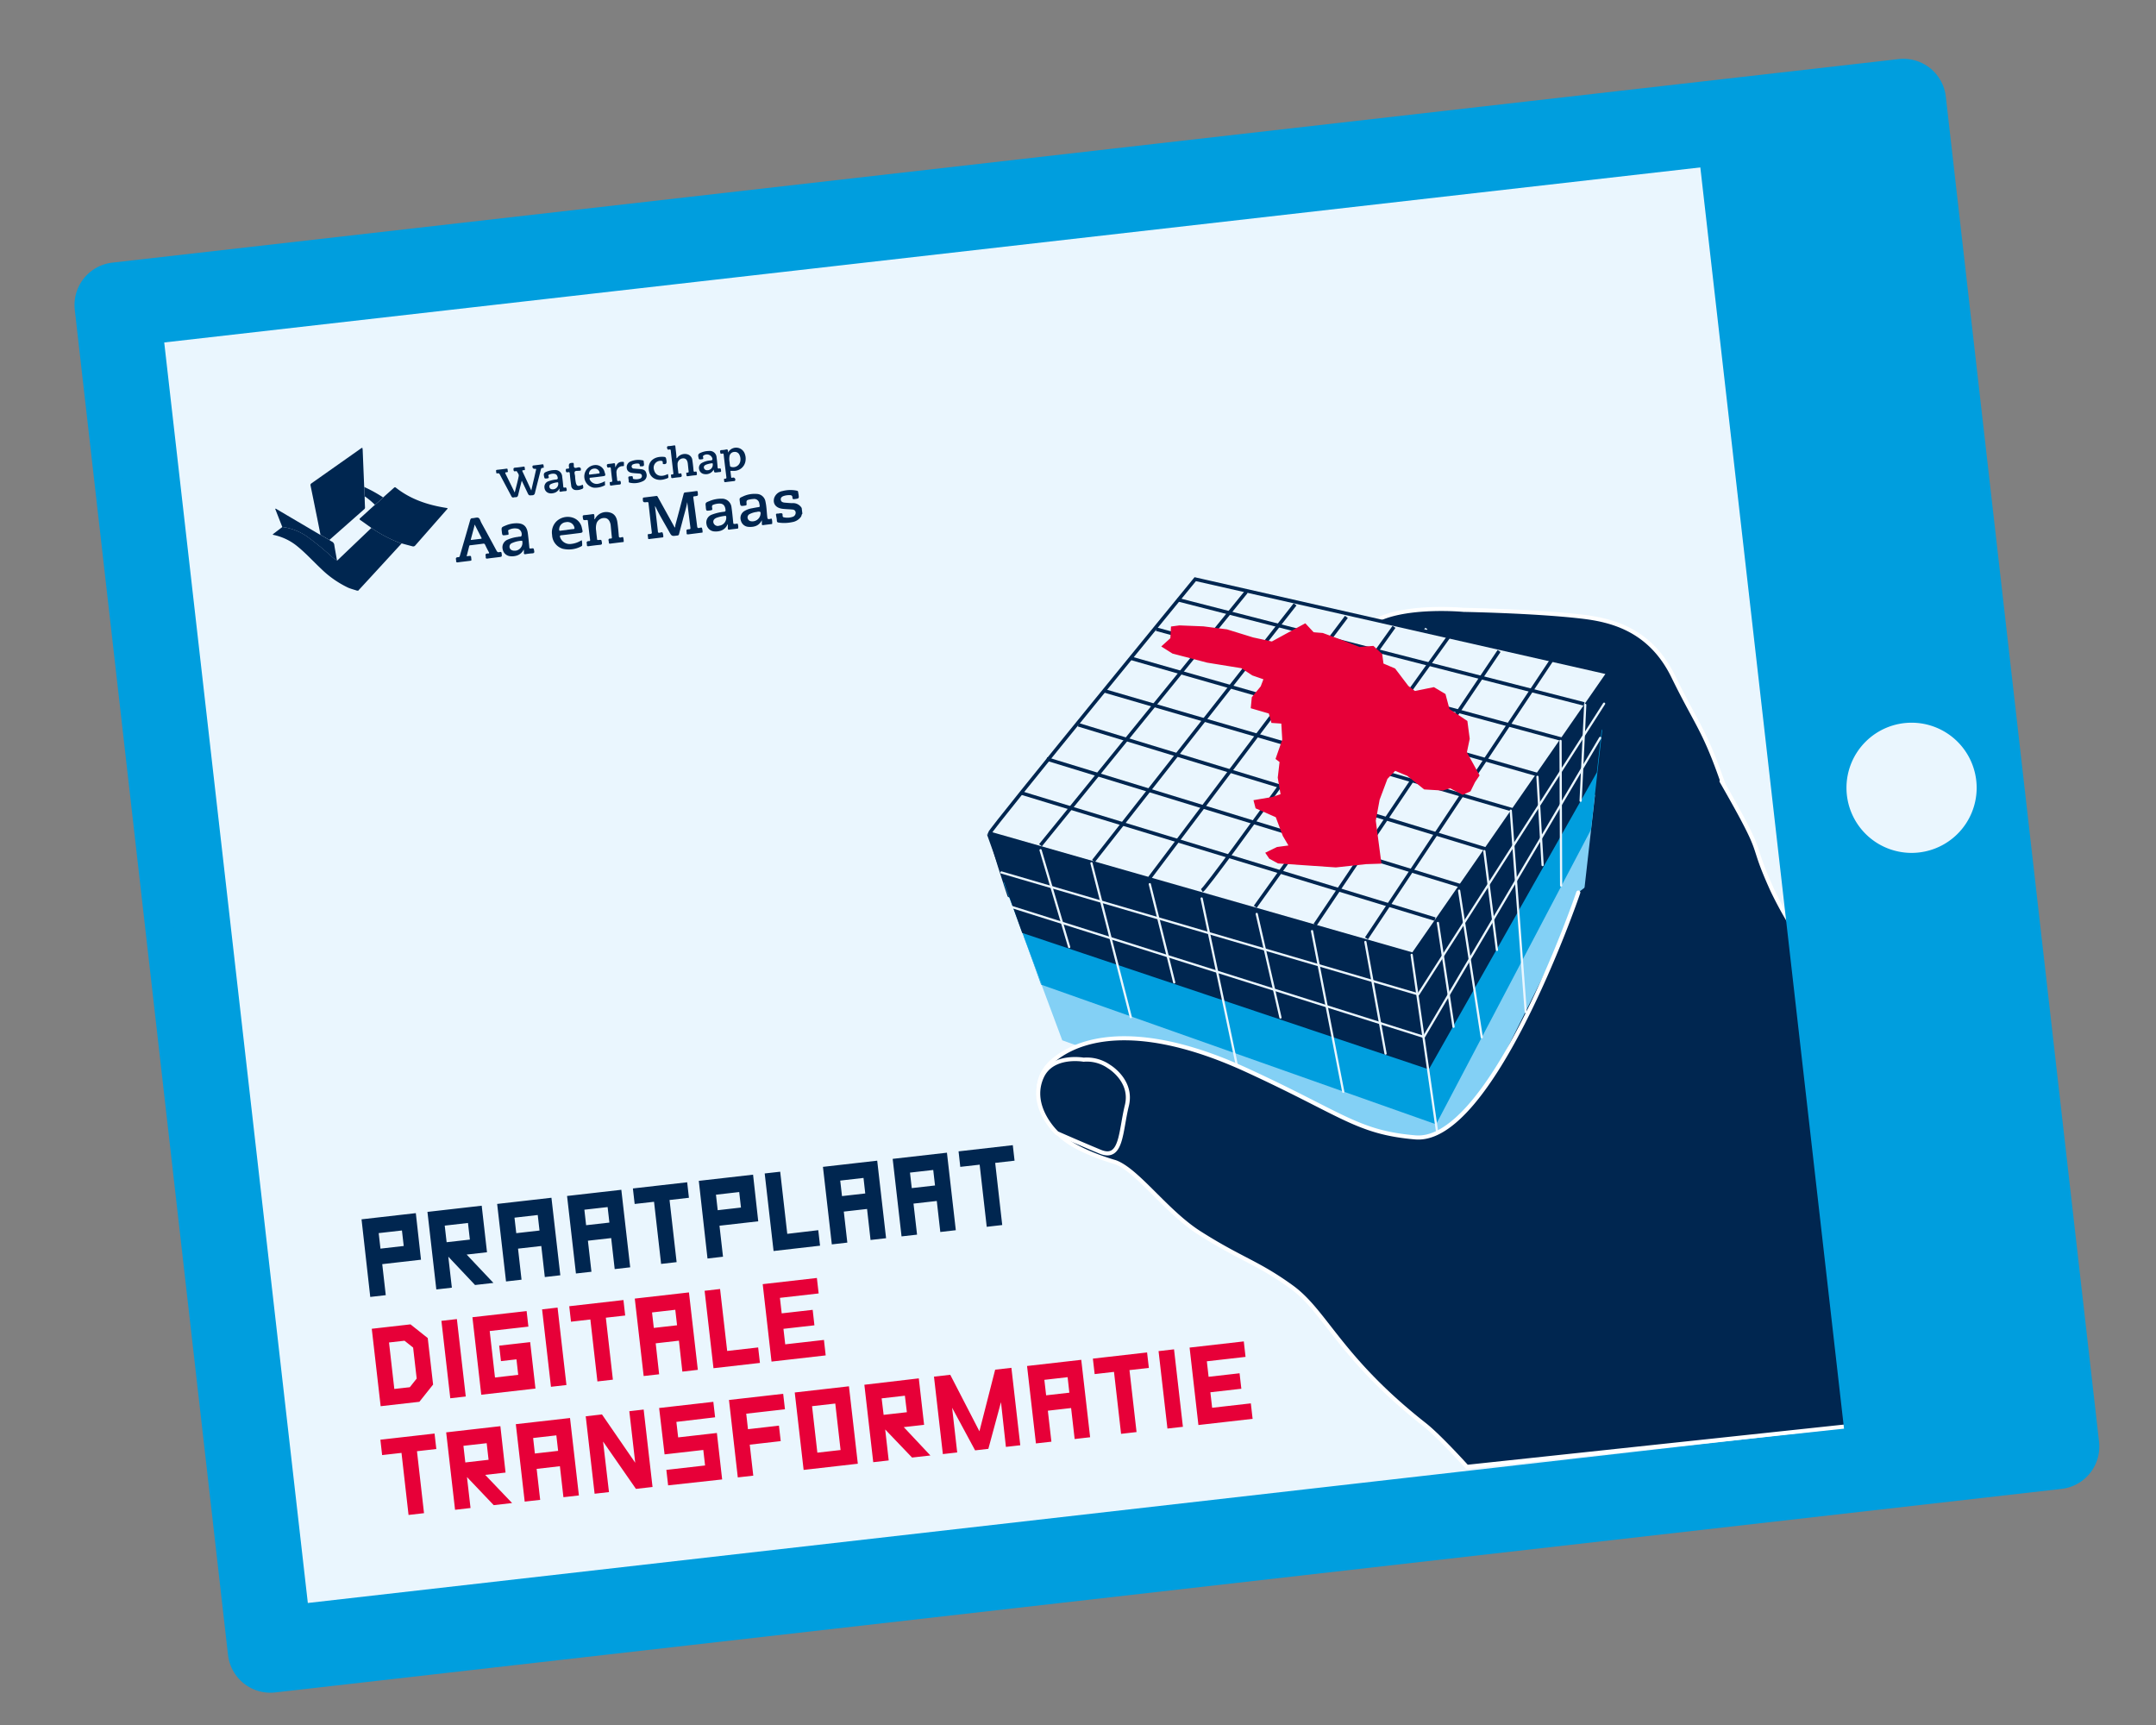
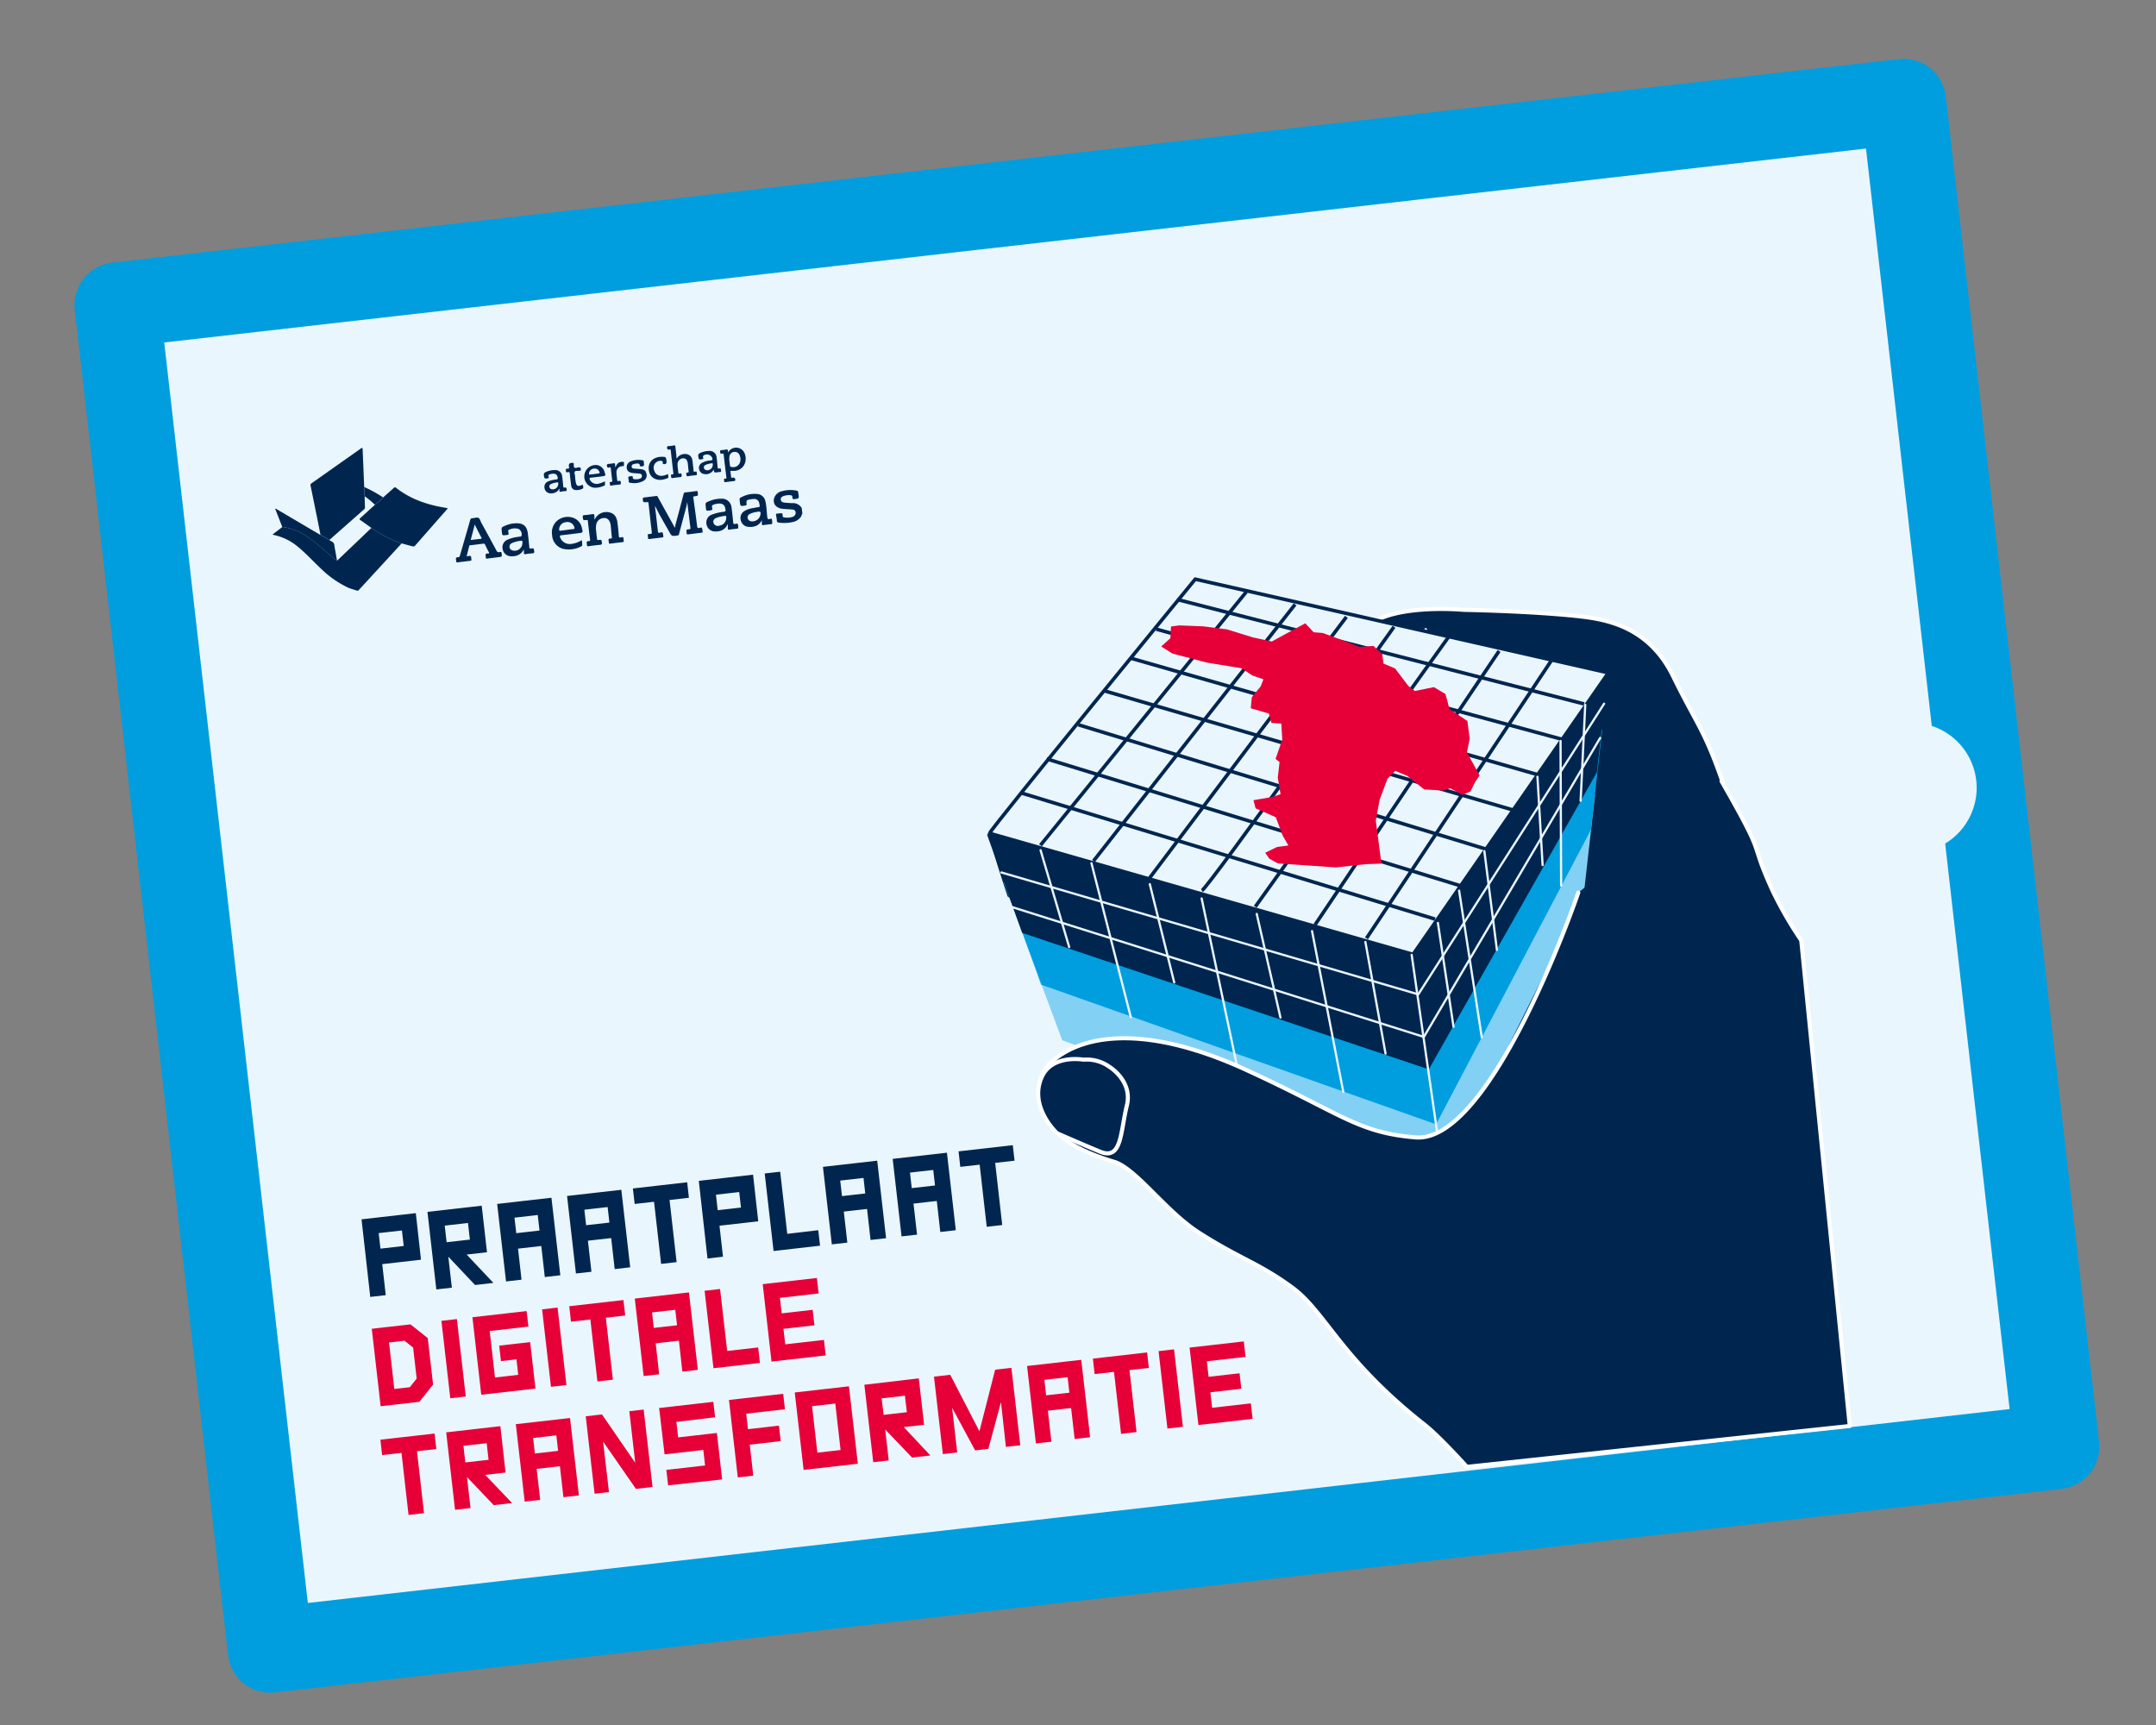
<svg xmlns="http://www.w3.org/2000/svg" width="728.74" height="582.99" viewBox="0 0 728.74 582.99">
  <rect x="0" y="0" width="728.74" height="582.99" fill="#808080" stroke="none" />
  <defs>
    <style>
      .cls-1, .cls-10, .cls-11, .cls-12, .cls-14, .cls-15, .cls-4, .cls-6, .cls-9 {
        fill: none;
      }

      .cls-2 {
        fill: #eaf6fe;
      }

      .cls-3 {
        clip-path: url(#clip-path);
      }

      .cls-15, .cls-4 {
        stroke: #009ede;
      }

      .cls-12, .cls-15, .cls-4, .cls-6 {
        stroke-linecap: round;
        stroke-linejoin: round;
      }

      .cls-4 {
        stroke-width: 28.79px;
      }

      .cls-5 {
        fill: #002650;
      }

      .cls-6 {
        stroke: #fff;
        stroke-width: 1.38px;
      }

      .cls-7 {
        fill: #009ede;
      }

      .cls-8 {
        fill: #83d0f5;
      }

      .cls-12, .cls-9 {
        stroke: #eaf6fe;
      }

      .cls-9 {
        stroke-width: 0.87px;
      }

      .cls-10, .cls-11 {
        stroke: #002650;
        stroke-width: 1.2px;
      }

      .cls-10, .cls-14 {
        stroke-miterlimit: 10;
      }

      .cls-12 {
        stroke-width: 0.75px;
      }

      .cls-13 {
        fill: #e70038;
      }

      .cls-14 {
        stroke: #e70038;
        stroke-width: 1.29px;
      }

      .cls-15 {
        stroke-width: 9.6px;
      }
    </style>
    <clipPath id="clip-path">
      <rect class="cls-1" x="24.95" y="19.88" width="684.84" height="552.17" />
    </clipPath>
  </defs>
  <title>11 Ipad v2</title>
  <g id="Laag_1" data-name="Laag 1">
    <rect class="cls-2" x="63.53" y="67.19" width="607.72" height="457.56" transform="translate(-31.15 43.5) rotate(-6.5)" />
    <g class="cls-3">
      <rect class="cls-4" x="63.53" y="67.19" width="607.72" height="457.56" transform="translate(-31.15 43.5) rotate(-6.5)" />
      <path class="cls-5" d="M586.61,275.46c-3.58-8.73-1.48-3.2-5.32-13.85-5.55-15.43-8.23-17.65-15.73-33-7.87-16.08-21.19-19.09-31-20.23-16-1.86-39.84-2.27-39.84-2.27s-18-1.7-28.53,3.05c-8.57,3.85-10.65,3.7-5,16.29s51.43,4.93,51.43,4.93a66.15,66.15,0,0,1,5.08,15.22c2,9.43,10-2.83,9.11,5s-34,116.6-28.63,138.22l43.1-40.53,47.36-70.38" />
      <path class="cls-6" d="M586.61,275.46c-3.58-8.73-1.48-3.2-5.32-13.85-5.55-15.43-8.23-17.65-15.73-33-7.87-16.08-21.19-19.09-31-20.23-16-1.86-39.84-2.27-39.84-2.27s-18-1.7-28.53,3.05c-8.57,3.85-10.65,3.7-5,16.29s51.43,4.93,51.43,4.93a66.15,66.15,0,0,1,5.08,15.22c2,9.43,10-2.83,9.11,5s-34,116.6-28.63,138.22l43.1-40.53,47.36-70.38" />
      <path class="cls-7" d="M351.9,332.79s130.19,49.87,132.38,50.43,14.93-28,17.77-31.9,16.22-29.49,19.13-35.61,14.19-23.27,14.79-29,6.29-36.81,3.61-35.17-52,97.13-54.71,101.35l-144.23-51.7Z" />
      <path class="cls-5" d="M334.42,281.62c-.49,1.7,6.17,21.38,6.17,21.38s5.51,3.63,11.22,4.23,15,5.59,20.31,7.12,22.33,9.42,29.06,10.13,27.2,9.29,31,10.33,20.07,6.29,25.71,8.17,21.41,8,26.68,9.88c5.07-8.17,56.74-102.58,56.74-102.58l2.41-22.9-66.27,95.25s-142.53-42.71-143-41" />
      <path class="cls-8" d="M485.37,381.6,352.46,332.85l6.37,16.7,126.6,46.84c1.09.12,49.7-102.54,49.7-102.54l1.41-13.36s-51.44,101-51.17,101.11" />
    </g>
    <line class="cls-9" x1="469.5" y1="229.96" x2="482.13" y2="212.41" />
    <g class="cls-3">
      <path class="cls-2" d="M477.63,322.56l66-95.17L404,195.74s-69,84.18-69.51,85.89Z" />
      <path class="cls-10" d="M477.63,322.56l66-95.17L404,195.74s-69,84.18-69.51,85.89Z" />
      <path class="cls-11" d="M406.25,301c2.62-1.61,64.93-89.15,64.93-89.15" />
    </g>
    <line class="cls-10" x1="373.01" y1="233.4" x2="511.41" y2="273.75" />
    <line class="cls-10" x1="351.69" y1="285.66" x2="421.25" y2="200.04" />
    <line class="cls-10" x1="369.6" y1="291" x2="437.74" y2="204.27" />
    <line class="cls-10" x1="388.59" y1="296.7" x2="455.09" y2="208.49" />
    <line class="cls-10" x1="424.29" y1="306.45" x2="489.82" y2="214.99" />
    <line class="cls-10" x1="444.49" y1="312.56" x2="506.7" y2="220.01" />
    <line class="cls-10" x1="461.88" y1="317.12" x2="524.44" y2="223.14" />
    <line class="cls-10" x1="345.35" y1="268.04" x2="485.05" y2="310.63" />
    <line class="cls-10" x1="353.79" y1="256.49" x2="494.32" y2="299.57" />
    <line class="cls-10" x1="364.49" y1="244.95" x2="504.19" y2="287.55" />
    <line class="cls-10" x1="381.85" y1="222.35" x2="519.81" y2="261.83" />
    <line class="cls-10" x1="390.84" y1="212.65" x2="528.2" y2="249.92" />
    <line class="cls-10" x1="398" y1="202.64" x2="535.44" y2="237.91" />
    <line class="cls-12" x1="351.56" y1="287.54" x2="356.59" y2="308.96" />
    <polygon class="cls-13" points="396.42 212.31 396.22 215.99 393.57 218.39 396.56 220.28 408.15 223.32 419.82 225.21 423.57 227.69 427.88 229.18 426.69 232.3 423.74 235.89 423.45 238.89 429.39 240.62 430.25 243.71 433.7 243.94 434.06 250.06 431.9 256.27 433.18 257.25 432.54 262.81 433.56 268.84 430.28 269.96 424.48 270.95 424.94 272.72 431.73 275.71 434.18 282.23 436.54 286.26 431.83 286.88 428.61 288.45 429.46 289.7 432.16 291.18 451.52 292.51 461.66 291.41 466.2 291.26 464.37 277.35 465.7 270.1 468.4 262.89 471.42 259.75 476.01 261.66 481.63 266.17 487.61 266.53 490.25 265.73 494.42 267.92 496.57 266.95 498.01 264.02 499.35 262.02 495.14 254.35 496.12 249.65 495.38 244.04 489.37 240.04 488.02 234.97 484.55 232.91 478.1 234.22 475.56 232.27 471.14 226.45 467.03 224.71 466.58 221.34 463.99 218.95 459.46 219.31 452.48 216.58 446.96 214.56 443.73 214.31 441.07 211.46 436.6 213.87 429.99 217.48 423.41 216.06 414.6 213.34 406.7 212.33 398.67 212.01 396.42 212.31" />
    <polygon class="cls-14" points="396.42 212.31 396.22 215.99 393.57 218.39 396.56 220.28 408.15 223.32 419.82 225.21 423.57 227.69 427.88 229.18 426.69 232.3 423.74 235.89 423.45 238.89 429.39 240.62 430.25 243.71 433.7 243.94 434.06 250.06 431.9 256.27 433.18 257.25 432.54 262.81 433.56 268.84 430.28 269.96 424.48 270.95 424.94 272.72 431.73 275.71 434.18 282.23 436.54 286.26 431.83 286.88 428.61 288.45 429.46 289.7 432.16 291.18 451.52 292.51 461.66 291.41 466.2 291.26 464.37 277.35 465.7 270.1 468.4 262.89 471.42 259.75 476.01 261.66 481.63 266.17 487.61 266.53 490.25 265.73 494.42 267.92 496.57 266.95 498.01 264.02 499.35 262.02 495.14 254.35 496.12 249.65 495.38 244.04 489.37 240.04 488.02 234.97 484.55 232.91 478.1 234.22 475.56 232.27 471.14 226.45 467.03 224.71 466.58 221.34 463.99 218.95 459.46 219.31 452.48 216.58 446.96 214.56 443.73 214.31 441.07 211.46 436.6 213.87 429.99 217.48 423.41 216.06 414.6 213.34 406.7 212.33 398.67 212.01 396.42 212.31" />
    <polygon class="cls-8" points="346.11 316.87 359.05 351.59 487.75 397.89 535.3 302.49 539.14 268.51 482.15 358.78 346.11 316.87" />
    <polygon class="cls-7" points="339.2 298.13 352.14 332.86 485.4 379.98 537.75 280.42 541.59 246.44 479.35 337.52 339.2 298.13" />
    <polygon class="cls-5" points="333.61 282.02 345.5 315.29 482.95 361.41 539.75 261.03 543.59 227.06 477.35 322.3 333.61 282.02" />
    <line class="cls-12" x1="351.72" y1="287.34" x2="361.39" y2="320.07" />
    <line class="cls-12" x1="368.92" y1="291.74" x2="382.21" y2="343.74" />
    <line class="cls-12" x1="388.64" y1="298.82" x2="396.89" y2="332.02" />
    <line class="cls-12" x1="406.16" y1="303.65" x2="421.28" y2="375.3" />
    <line class="cls-12" x1="424.78" y1="308.88" x2="432.8" y2="343.89" />
    <line class="cls-12" x1="443.48" y1="314.68" x2="454.03" y2="368.99" />
    <line class="cls-12" x1="461.51" y1="318.35" x2="468.32" y2="356.07" />
    <line class="cls-12" x1="477.15" y1="322.71" x2="487.92" y2="397.66" />
    <line class="cls-12" x1="486.02" y1="311.92" x2="491.3" y2="347.01" />
    <line class="cls-12" x1="493.19" y1="301.01" x2="500.85" y2="350.59" />
    <line class="cls-12" x1="501.72" y1="287.65" x2="505.97" y2="321.05" />
-     <line class="cls-12" x1="510.65" y1="273.97" x2="515.71" y2="342.07" />
    <line class="cls-12" x1="519.67" y1="262.53" x2="521.41" y2="292.37" />
    <line class="cls-12" x1="527.47" y1="250.41" x2="527.67" y2="299.29" />
    <line class="cls-12" x1="535.82" y1="238.21" x2="534.26" y2="270.64" />
    <polyline class="cls-12" points="338.47 294.86 479.39 336.06 542.2 237.82" />
    <polyline class="cls-12" points="339.92 305.88 481.28 350.44 540.87 249.38" />
    <g class="cls-3">
      <path class="cls-5" d="M581.89,264c16,27.92,8.77,18.32,17.12,36.74a127.78,127.78,0,0,0,9.82,17.07l16.4,164.13-129.4,13.81s-9.26-10.28-14.29-14.24C452.9,459,448.13,443.35,436.61,435s-17-9.29-31.12-18.25c-11.31-7.17-21-21.27-28.57-24,0,0-11.54-3.19-17.52-8.11s-13.61-17.89-3.2-26.43c11.22-9.2,32.8-11.43,65.2,3.46s37.31,21.06,57,22.73c25.49,2.17,53.92-79.24,55.07-82.75" />
      <path class="cls-6" d="M581.89,264c16,27.92,8.77,18.32,17.12,36.74a127.78,127.78,0,0,0,9.82,17.07l16.4,164.13-129.4,13.81s-9.26-10.28-14.29-14.24C452.9,459,448.13,443.35,436.61,435s-17-9.29-31.12-18.25c-11.31-7.17-21-21.27-28.57-24,0,0-11.54-3.19-17.52-8.11s-13.61-17.89-3.2-26.43c11.22-9.2,32.8-11.43,65.2,3.46s37.31,21.06,57,22.73c25.49,2.17,53.92-79.24,55.07-82.75" />
      <path class="cls-5" d="M352.2,363.84c3.53-7.61,14.08-5.7,14.08-5.7a13.07,13.07,0,0,1,8.62,2.35s8,4.75,6,13.08c-2.22,9-1.69,18.66-9,15.68C366.4,387,357.3,383,357.3,383s-9.81-9-5.1-19.15" />
      <path class="cls-6" d="M352.2,363.84c3.53-7.61,14.08-5.7,14.08-5.7a13.07,13.07,0,0,1,8.62,2.35s8,4.75,6,13.08c-2.22,9-1.69,18.66-9,15.68C366.4,387,357.3,383,357.3,383S347.49,374,352.2,363.84Z" />
    </g>
    <path class="cls-13" d="M405.07,481.61l18.32-2.09-.6-5.23-13.08,1.49-.6-5.24,10.47-1.19-.6-5.23-10.47,1.19-.59-5.24L421,458.58l-.59-5.23-18.32,2.09ZM394.6,482.8l5.23-.59-3-26.18-5.23.6ZM370,464.4l6.54-.75,2.39,20.94,5.23-.6-2.39-20.94,6.55-.74-.6-5.23-18.32,2.09Zm-17,1.94,7.86-.9.59,5.24-7.85.89Zm10.24,20,5.23-.6-3-26.17-18.32,2.09,3,26.17,5.23-.59-1.2-10.47,7.86-.9Zm-33.65,3.83,4.48-.51,4.27-15.78L340,489l4.86-.55-3-26.17-5.49.62-5.32,20.83-9.86-19.1-5.5.63,3,26.17,4.85-.55-1.72-15.11Zm-23.06-12.89-7.86.89L298,472.6l7.86-.9Zm1.75,15.32,6.2-.7-9-9.58,6.87-.78-1.79-15.7L292.16,468l3,26.17,5.23-.59-1.19-10.47Zm-33.8-17.36,7.85-.89,1.79,15.71-7.85.89Zm-2.85,21.54,18.32-2.09-3-26.17-18.32,2.09Zm-22.25,2.53,5.23-.59-1.19-10.47,10.47-1.2-.6-5.23-10.47,1.2-.59-5.24,13.09-1.49-.6-5.23-18.32,2.08Zm-24.75-7.78,13.09-1.49.6,5.24-13.09,1.49.6,5.23L244.09,500l-1.78-15.7-13.09,1.49-.6-5.24L241.71,479l-.6-5.23-18.32,2.09Zm-21.16-13.5-5.49.63,3,26.17,4.86-.55-2-17.09,11.11,16,5.61-.64-3-26.17-4.85.56,2,17.42ZM180.2,486l7.85-.9.6,5.24-7.86.9Zm10.24,20,5.23-.59-3-26.17-18.32,2.08,3,26.17,5.23-.59-1.19-10.47,7.86-.9Zm-25.3-12.64-7.86.9-.64-5.62,7.86-.89Zm1.74,15.33,6.21-.71L164,498.46l6.88-.78L169.13,482l-18.32,2.09,3,26.17,5.23-.6-1.2-10.47Zm-37.72-16.92,6.55-.74L138.09,512l5.23-.6-2.38-20.94,6.54-.74-.6-5.23-18.31,2.08Z" />
    <path class="cls-13" d="M260.78,460.17l18.31-2.09-.59-5.23-13.09,1.49-.6-5.24,10.47-1.19-.59-5.23-10.47,1.19-.6-5.24,13.09-1.49-.6-5.23L257.8,434Zm-17.39-24.53-5.23.6,3,26.17,15.7-1.79-.6-5.23-10.47,1.19Zm-23,7.92,7.86-.9.6,5.24-7.86.89Zm10.25,20,5.23-.6-3-26.17-18.31,2.09,3,26.17,5.23-.59L221.63,454l7.85-.9ZM193,446.69l6.55-.75,2.38,20.94,5.23-.6-2.38-20.94,6.54-.74-.59-5.23-18.32,2.09Zm-6.77,22,5.23-.6-3-26.17-5.23.6Zm-23.56,2.68,18.32-2.08-1.79-15.7-10.47,1.19.6,5.23,5.24-.6.59,5.24-7.85.9-1.79-15.71,13.08-1.49L178,443.1l-18.32,2.08Zm-10.47,1.2,5.23-.6-3-26.17-5.23.6Zm-7.62-20.35-5.83-4.63-13.09,1.49,3,26.17,13.09-1.49,4.64-5.83Zm-6.06,16.61-5.24.59-1.79-15.71,5.24-.59,2.91,2.32,1.2,10.47Z" />
-     <rect class="cls-7" x="599.41" y="45.66" width="66.65" height="451.78" transform="translate(-26.66 73.32) rotate(-6.5)" />
    <g class="cls-3">
      <path class="cls-5" d="M92.17,180.6l3.29-2.51a19,19,0,0,1,8.29,3.19,93.83,93.83,0,0,1,8,6.49,10.93,10.93,0,0,0,2.21,1.66,1.53,1.53,0,0,0,.16-.11l11.43-10.91a45.24,45.24,0,0,0,10.17,5.28l-8.5,9.26-5.67,6.16c-.12.14-.31.24-.32.45l-.52.07c-1-.34-2-.58-3-1a33.58,33.58,0,0,1-9.16-6.39c-2.74-2.57-5.26-5.37-8.21-7.74a18.71,18.71,0,0,0-8.09-3.76v-.12" />
      <path class="cls-5" d="M271.22,173.59c-.29.26-.26.65-.45,1a4.45,4.45,0,0,1-3,1.87,12.69,12.69,0,0,1-4.6.15c-.39-.06-.55-.2-.59-.59,0-.65-.17-1.3-.28-1.95-.06-.32.05-.48.4-.49.13,0,.26,0,.39,0a2.83,2.83,0,0,1,1.17-.09c.4.15.19.67.29,1a.42.42,0,0,0,.38.34,5.5,5.5,0,0,0,2.93-.14,1.44,1.44,0,0,0,1.08-1.5c-.08-.63-.47-1-1.35-1-1.05-.11-2.11-.1-3.15-.24-2.23-.29-3.31-1.75-2.75-3.68a3.6,3.6,0,0,1,2.79-2.31,10.39,10.39,0,0,1,4.77-.14c.33.06.52.16.53.51a5.39,5.39,0,0,0,.12.68c.21,1.48.2,1.46-1.34,1.67-.5.08-.73-.08-.71-.51,0-.73-.44-.84-1-.83a5.89,5.89,0,0,0-2,.3c-.57.22-1,.55-.94,1.22s.56.91,1.18,1c.87.08,1.75.16,2.63.19a3.37,3.37,0,0,1,3.26,1.65c.08.68.16,1.35.25,2" />
      <path class="cls-5" d="M122.22,151.42c.55-.15.2.35.36.48l.51,12.46a1.05,1.05,0,0,0,.06.24,23.34,23.34,0,0,0,.11,3.13c0,1.25.06,2.49.11,3.73a.74.74,0,0,1-.28.66l-11.76,10.37-3-1.74c-.51-2.55-1-5.1-1.53-7.64q-.9-4.49-1.83-9c-.09-.4.07-.6.39-.82l16.57-11.68c.1-.07.2-.16.3-.24" />
      <path class="cls-5" d="M135.68,183.69a44.84,44.84,0,0,1-10.17-5.28c-1.22-.88-2.44-1.77-3.68-2.62-.41-.28-.35-.44,0-.74,1.64-1.46,3.27-3,4.91-4.44a34.52,34.52,0,0,0,2.77-2.5c1.2-1.07,2.41-2.13,3.6-3.21.23-.21.4-.33.71-.08,4.9,3.88,10.67,5.83,16.87,6.81l.59.11c0,.28-.21.41-.35.57l-10.54,12a.87.87,0,0,1-1,.32c-1.22-.33-2.45-.64-3.68-1" />
      <path class="cls-5" d="M232.31,169.61c-.34,2-.94,3.85-1.43,5.75-.44,1.7-.91,3.4-1.35,5.1a.59.59,0,0,1-.6.53c-1.89.25-1.89.27-2.79-1.36-1.44-2.6-3-5.14-4.3-7.8a3.77,3.77,0,0,0-.47-.82l.27,2.18c.25,2.12.5,4.24.73,6.37,0,.37.12.57.59.48s.9-.29,1,0a3.42,3.42,0,0,1,.24,1.35c0,.22-.14.22-.29.24l-4.47.55c-.15,0-.33.07-.36-.15l-.15-1.26c0-.23.14-.23.29-.25s.44-.07.66-.08.49-.11.44-.49c-.39-3.26-.75-6.52-1.11-9.78,0-.39-.15-.53-.6-.47-1.2.16-1.36,0-1.32-1.23,0-.28.16-.3.37-.33,1.38-.17,2.76-.33,4.14-.51a.41.41,0,0,1,.48.22l5.8,10.47c.2-.25.14-.62.22-.94q1.41-5.22,2.77-10.45c.08-.3.18-.47.55-.51,1.25-.13,2.49-.28,3.74-.46.36,0,.49.06.48.38a.59.59,0,0,0,0,.13c.14,1.09.14,1.1-1,1.25-.35,0-.55.07-.49.52.45,3.2.89,6.41,1.29,9.62.06.53.22.69.76.56.28-.06.76-.24.86,0a4.51,4.51,0,0,1,.22,1.43c0,.2-.23.16-.37.18l-4.53.57c-.35,0-.5,0-.5-.38a.77.77,0,0,0,0-.26c-.11-1-.12-1,.85-1.09.44,0,.47-.21.43-.57-.37-2.85-.71-5.71-1.07-8.63" />
      <path class="cls-5" d="M160.44,177.27c-.1.47-.19.88-.3,1.29-.31,1.19-.63,2.37-.95,3.56-.05.19-.16.4.21.35l3.15-.38c.24,0,.29-.13.18-.34l-2.29-4.48M157.7,188l.59-.07c.91-.11.92-.11,1,.74s.2.79-.74.91c-1.24.16-2.49.29-3.74.47-.46.07-.66-.05-.64-.49a1,1,0,0,0,0-.25c-.19-.63-.06-1,.73-1,.43,0,.48-.27.56-.56,1.16-4,2.33-8,3.47-12,.12-.42.29-.6.74-.62.68,0,1.46-.35,2-.13s.7,1.06,1,1.63q2.61,4.74,5.17,9.49c.23.43.47.61,1,.47s.69,0,.73.51c.1,1.07.13,1.07-1,1.2-1.25.16-2.5.29-3.74.47-.46.07-.66,0-.65-.49a1.1,1.1,0,0,0,0-.31c-.2-.64.05-.93.74-.9.38,0,.51-.1.3-.49-.45-.81-.87-1.65-1.26-2.49a.54.54,0,0,0-.66-.34c-1.4.19-2.81.35-4.21.52-.21,0-.43,0-.5.31-.27,1.11-.56,2.21-.85,3.37" />
      <path class="cls-5" d="M200.82,175.41a.32.32,0,0,0,.39-.22,4.33,4.33,0,0,1,4.85-2c1.82.43,2.42,1.83,2.64,3.42s.33,3,.46,4.48c0,.49.19.66.72.55.25-.06.66-.26.77,0a5.22,5.22,0,0,1,.17,1.44c0,.11-.17.11-.27.12-1.45.18-2.9.35-4.34.54-.3,0-.4-.07-.41-.33a2.22,2.22,0,0,0-.06-.51c-.15-.56-.07-.94.68-.88.34,0,.43-.13.39-.47-.15-1.32-.26-2.65-.39-4a4.66,4.66,0,0,0-.12-.63c-.33-1.2-1-1.81-1.93-1.85a2.74,2.74,0,0,0-2.7,1.7,5.71,5.71,0,0,0-.16,2.69c.06.89.21,1.77.29,2.65,0,.38.18.43.54.39,1-.12.93-.1,1.1.84.11.59-.08.75-.67.8-1.25.11-2.5.27-3.74.45-.45.07-.68,0-.66-.47a1,1,0,0,0,0-.25c-.18-.61-.09-1,.72-1,.31,0,.41-.12.37-.43q-.41-3.15-.75-6.31c0-.32-.13-.42-.49-.38-1.12.1-1.1.09-1.24-1-.06-.43,0-.6.5-.65,1-.08,1.93-.21,2.9-.35.32,0,.49,0,.49.37a3.41,3.41,0,0,1,0,1.19" />
-       <path class="cls-5" d="M176.35,162.5c-.43,1.69-.84,3.23-1.2,4.77-.12.51-.34.79-.91.77a2,2,0,0,0-.59.07c-.42.11-.62-.06-.81-.41-1.27-2.42-2.57-4.83-3.85-7.25-.19-.34-.34-.6-.83-.47s-.41-.3-.45-.56-.18-.59.33-.64c1-.11,2.07-.23,3.09-.38.55-.08.43.3.46.56s.25.64-.31.64-.59.17-.36.63c1,2,2,4.09,3.06,6.22.48-1.91,1-3.72,1.35-5.54.14-.63-.4-1.12-.67-1.65,0-.06-.29,0-.43,0-.47.12-.61-.05-.66-.48s0-.69.56-.73c.92-.07,1.84-.19,2.76-.34.51-.08.46.25.48.53s.26.67-.34.67-.55.18-.35.61c1,2.07,1.93,4.15,2.9,6.25.32-1.45.65-2.89,1-4.33.2-.86.38-1.73.59-2.6.08-.35,0-.44-.38-.39a.7.7,0,0,1-.78-.94c.06-.2.22-.19.36-.21,1-.12,1.93-.22,2.89-.37.46-.07.48.21.47.48s.32.7-.29.71c-.43,0-.54.24-.63.58-.66,2.63-1.35,5.26-2,7.9a.87.87,0,0,1-.9.78c-1.15.09-1.15.12-1.63-.88l-1.9-4" />
      <path class="cls-5" d="M243,177.68a2.71,2.71,0,0,0,2.47-2.94c0-.26-.06-.44-.42-.39a13,13,0,0,0-2.76.61c-1,.39-1.34,1-1.13,1.75a1.54,1.54,0,0,0,1.84,1m2.92-.52a3.72,3.72,0,0,1-2.34,2.19,5.52,5.52,0,0,1-2,.23,2.87,2.87,0,0,1-2.78-2.43,2.81,2.81,0,0,1,1.75-3.23,16.5,16.5,0,0,1,4.21-1c.44-.08.5-.22.47-.61-.22-2.28-1.64-2.39-3.55-1.95-.13,0-.24.11-.37.14-.57.11-.72.4-.62,1,.16.85.12.85-.78,1-1.2.15-1.2.15-1.34-1l0-.19c-.17-1.43-.18-1.44,1.24-2a10.2,10.2,0,0,1,4.05-.8,3.23,3.23,0,0,1,3.39,2.9c.24,1.63.39,3.28.56,4.92.08.78.05.77.88.69.23,0,.6-.24.69.08a3,3,0,0,1,.12,1.43c0,.06-.23.09-.35.11-.88.11-1.76.2-2.63.33-.41.06-.5-.1-.51-.43s0-.84,0-1.25" />
      <path class="cls-5" d="M174.14,186.13a2.68,2.68,0,0,0,2.43-3c0-.17,0-.42-.3-.37a9.17,9.17,0,0,0-3.31.83,1.29,1.29,0,0,0-.09,2.29,2,2,0,0,0,1.27.21m2.89-.4a3.86,3.86,0,0,1-2.32,2.07,5.51,5.51,0,0,1-2.35.21,2.86,2.86,0,0,1-2.45-2.33,2.77,2.77,0,0,1,1.49-3.18,12.23,12.23,0,0,1,3.6-1h.07c.4-.2,1.1.1,1.22-.44a2,2,0,0,0-1.13-2.29,4.31,4.31,0,0,0-3.2.37c-.37.17-.14.49-.12.74.09,1,.24.85-.81,1-1.25.16-1.25.16-1.4-1.07-.19-1.55-.2-1.56,1.31-2.17a9.27,9.27,0,0,1,4.32-.73c1.91.19,2.89,1.25,3.16,3.44.2,1.53.35,3.07.49,4.61,0,.41.15.52.59.45.93-.13.88-.1,1.06.82.12.62-.08.8-.7.83a20.88,20.88,0,0,0-2.23.27c-.43.07-.56-.07-.55-.45s0-.74-.05-1.11" />
      <path class="cls-5" d="M255.94,173a7.15,7.15,0,0,0-2.52.72,1.25,1.25,0,0,0-.7,1.45,1.34,1.34,0,0,0,1.17,1,2.77,2.77,0,0,0,3.11-2.08c.23-1.13.08-1.28-1.06-1.13m1.57,2.84c-.94,1.92-2.6,2.41-4.57,2.26a2.82,2.82,0,0,1-2.51-2.1,2.75,2.75,0,0,1,1.17-3.24,7.21,7.21,0,0,1,2.65-.95c.71-.14,1.43-.28,2.15-.38.35-.05.44-.18.37-.5a8.5,8.5,0,0,0-.21-1.12,1.72,1.72,0,0,0-1.85-1.13,8.2,8.2,0,0,0-1.11.13c-1.27.23-1.37.34-1.25,1.53,0,.33,0,.49-.4.55-1.7.27-1.7.28-1.9-1.35-.14-1.15-.14-1.17.95-1.66a9.24,9.24,0,0,1,4.74-.91,3.08,3.08,0,0,1,3,2.63c.39,1.74.4,3.53.62,5.29.07.52.22.68.76.56.24,0,.66-.26.76,0A4.84,4.84,0,0,1,261,177c0,.13-.21.11-.34.13-.89.11-1.79.21-2.69.34-.38.06-.46-.12-.46-.41s0-.76,0-1.14" />
      <path class="cls-5" d="M191.62,179.07c.72-.09,1.43-.2,2.16-.26.4,0,.45-.19.37-.54a2.4,2.4,0,0,0-2.87-1.79A2.47,2.47,0,0,0,189,179c0,.31.1.41.42.36.74-.1,1.48-.18,2.23-.27m5,3.53a6.82,6.82,0,0,1,.13,1.6.39.39,0,0,1-.26.39,8.87,8.87,0,0,1-6.32.85,5.06,5.06,0,0,1-3.59-4.68,5.25,5.25,0,0,1,1.57-4.67,5.55,5.55,0,0,1,5.35-1.18,4.55,4.55,0,0,1,3.18,3.64c.37,1.44.34,1.45-1.19,1.63-1.92.24-3.85.49-5.78.7-.51.06-.55.23-.43.64a3.43,3.43,0,0,0,3.79,2.28,7.81,7.81,0,0,0,3.06-1l.49-.25" />
      <path class="cls-5" d="M246.62,156.29c0,.36.09.72.12,1.08a.44.44,0,0,0,.39.42,2.43,2.43,0,0,0,3.07-1.8,3.41,3.41,0,0,0-.23-2.18,1.67,1.67,0,0,0-1.81-1.07,1.7,1.7,0,0,0-1.59,1.47,5.81,5.81,0,0,0,.05,2.08m-.51-3.38a3.09,3.09,0,0,1,5.65.5,4.66,4.66,0,0,1,.24,2.25,3.92,3.92,0,0,1-4.18,3.47c-.29,0-.57,0-.94,0,.08.71.16,1.41.26,2.11.05.42.37.18.57.17a.7.7,0,0,1,.76,1c-.07.19-.24.16-.38.18-.94.12-1.88.21-2.82.35-.42.07-.51-.12-.5-.44s-.29-.72.35-.72c.37,0,.43-.19.4-.5-.31-2.54-.63-5.08-.91-7.63-.05-.43-.28-.41-.57-.33-.6.17-.55-.22-.63-.58s0-.61.51-.63a7.13,7.13,0,0,0,1.38-.17c.6-.15.8.07.76.62a2.57,2.57,0,0,0,.05.44" />
      <path class="cls-5" d="M228.66,154.85c.24,0,.28-.16.38-.29a3.21,3.21,0,0,1,3.38-1,2.28,2.28,0,0,1,1.6,2c.18,1.13.29,2.27.4,3.41,0,.37.14.55.56.43.59-.18.5.26.55.57s.13.61-.41.65c-.85.06-1.71.18-2.56.31-.45.07-.55-.13-.54-.48s-.31-.72.34-.73c.35,0,.44-.13.4-.47-.12-.86-.17-1.72-.28-2.58-.15-1.24-.71-1.82-1.63-1.76a1.94,1.94,0,0,0-1.83,2.06c0,.93.18,1.85.26,2.78,0,.35.24.36.49.28.67-.21.56.27.65.62s-.12.57-.54.61c-.84.08-1.67.17-2.5.31-.47.07-.53-.16-.53-.49s-.3-.73.35-.73c.42,0,.43-.2.39-.53q-.45-3.72-.86-7.44c0-.42-.2-.57-.62-.44s-.57-.18-.64-.56.06-.59.52-.62c.62,0,1.23-.13,1.84-.22.32-.05.42,0,.45.34.12,1.34.36,2.67.38,4" />
      <path class="cls-5" d="M239.25,158.93a1.88,1.88,0,0,0,1.67-2c0-.26,0-.4-.37-.35a8.56,8.56,0,0,0-1.86.45c-.53.22-.91.55-.75,1.17a1.1,1.1,0,0,0,1.31.7m2-.23a3,3,0,0,1-3.21,1.55,2,2,0,0,1-1.71-1.55,1.88,1.88,0,0,1,.89-2.21,6.78,6.78,0,0,1,2.95-.84c.6-.06.73-.25.57-.81a1.93,1.93,0,0,0-3-.81c-.24.2-.1.45-.06.65.08.38,0,.52-.45.57-1.05.12-1,.12-1.19-.85-.17-.78.16-1.11.84-1.37a7.08,7.08,0,0,1,2.75-.59,2.3,2.3,0,0,1,2.58,2.17c.15,1.07.25,2.14.34,3.22,0,.4.1.66.61.52s.49.27.54.58.12.64-.41.63a6.82,6.82,0,0,0-.79.09c-1.12.14-1.12.14-1.27-1" />
      <path class="cls-5" d="M188.7,163.43c-.06-.15.09-.46-.3-.41a6.47,6.47,0,0,0-2.21.59.85.85,0,0,0-.48,1,.89.89,0,0,0,.79.74,1.87,1.87,0,0,0,2.2-1.88m.33,1.71a2.75,2.75,0,0,1-1.83,1.44c-1.74.48-3.11-.37-3.19-2a2,2,0,0,1,1.47-2,9.29,9.29,0,0,1,2.44-.55c.5-.05.7-.23.58-.72s-.29-1-.92-1.19a3,3,0,0,0-2.11.33c-.23.11-.09.43,0,.65s0,.48-.42.53c-1,.13-1,.13-1.19-.86-.17-.77.14-1.11.83-1.37a7.37,7.37,0,0,1,2.82-.58,2.31,2.31,0,0,1,2.51,2.24c.15,1.07.26,2.14.36,3.22,0,.38.13.58.57.45s.52.21.58.55.09.66-.46.67a7.33,7.33,0,0,0-1.31.16c-.53.12-.74,0-.66-.56a2.22,2.22,0,0,0,0-.44" />
      <path class="cls-5" d="M200.89,160.2c.46,0,.91-.13,1.37-.16s.46-.2.36-.53a1.7,1.7,0,0,0-2-1.11,1.77,1.77,0,0,0-1.54,1.73c0,.29.16.28.37.25l1.45-.18m3.56,2.43c0,.41,0,.74.05,1.07s-.12.35-.3.43a6.88,6.88,0,0,1-3.59.68,3.86,3.86,0,0,1,1-7.64,3.08,3.08,0,0,1,2.72,2.33c.44,1.32.42,1.33-1,1.51-1.18.14-2.36.31-3.55.42-.57,0-.59.28-.42.69a2.6,2.6,0,0,0,3.09,1.31,7.68,7.68,0,0,0,2-.8" />
      <path class="cls-5" d="M212.44,162.12c0-.09,0-.13,0-.17-.13-.93-.13-.91.85-1,.43-.06.63,0,.61.46s.21.49.58.53a3.69,3.69,0,0,0,1.75-.15.93.93,0,0,0,.74-1c-.06-.52-.41-.7-.9-.74-.78-.07-1.58-.1-2.36-.21-1.16-.17-1.75-.73-1.87-1.65a2.11,2.11,0,0,1,1.37-2.26,6.79,6.79,0,0,1,4-.35c.22,0,.36.13.37.36a5.51,5.51,0,0,0,.06.57c.12,1,0,1.12-1.1,1.09-.32,0-.3-.2-.31-.37,0-.48-.32-.57-.74-.57a3.76,3.76,0,0,0-1.42.24.78.78,0,0,0-.57.85.74.74,0,0,0,.74.61c.81.08,1.62.12,2.43.21,1,.1,1.57.51,1.77,1.32a2.12,2.12,0,0,1-.86,2.59,6.73,6.73,0,0,1-4.72.65c-.6-.09-.22-.69-.4-1" />
      <path class="cls-5" d="M225.78,160.13c.15,1.47.52,1.33-1.22,1.84-2.4.69-4.54-.34-5.11-2.4-.79-2.9.91-5.08,4.05-5.19,1.6,0,1.6,0,1.79,1.47.1.79-.22,1.08-1,1-.37-.06-.27-.36-.27-.55,0-.45-.24-.55-.66-.56a2.31,2.31,0,0,0-2.34,2.91c.39,1.78,1.76,2.53,3.61,2,.4-.12.78-.29,1.2-.45" />
      <path class="cls-5" d="M197,163.88c.29,1.17.26,1.22-.84,1.57a4.07,4.07,0,0,1-1.43.17,1.6,1.6,0,0,1-1.67-1.56c-.19-1.32-.34-2.64-.47-4,0-.45-.21-.59-.65-.46s-.63-.07-.68-.52,0-.7.54-.68.64-.17.5-.61a.13.13,0,0,0,0-.06c-.11-1,.18-1.32,1.33-1.3.32,0,.27.21.3.38.07.43-.09,1,.25,1.23s.85,0,1.29-.09c.67-.08,1,.3.84.94a.22.22,0,0,1-.21.2,2.06,2.06,0,0,0-.26,0c-.53.11-1.3-.08-1.55.31s.05,1,.09,1.54a14,14,0,0,0,.29,2.33c.26.91.65,1.12,1.6.81l.74-.26" />
      <path class="cls-5" d="M208,158c.6-1.47,1.22-1.93,2.39-1.92.33,0,.55,0,.51.43a5.46,5.46,0,0,0,0,.7c0,.22,0,.3-.32.33a2.08,2.08,0,0,0-2.19,2.43c0,.72.17,1.43.2,2.14,0,.45.23.55.62.43.58-.17.57.21.63.57s0,.62-.49.66c-.9.07-1.8.19-2.69.33-.48.08-.51-.19-.51-.5s-.3-.72.35-.72c.36,0,.48-.13.43-.5-.17-1.34-.33-2.68-.46-4,0-.42-.22-.51-.58-.4-.57.17-.68-.1-.76-.59s.23-.57.63-.61,1-.09,1.51-.19.64,0,.64.49a9,9,0,0,0,.11,1" />
      <path class="cls-5" d="M129.5,168.11a34.52,34.52,0,0,1-2.77,2.5,24.68,24.68,0,0,0-3.47-2.88,23.34,23.34,0,0,1-.11-3.13,46.16,46.16,0,0,1,6.35,3.51" />
      <path class="cls-5" d="M108.32,180.75l3,1.74a5.24,5.24,0,0,0,.76.5,1.49,1.49,0,0,1,.93,1.31c.28,1.71.6,3.42.9,5.13a10.93,10.93,0,0,1-2.21-1.66,93.83,93.83,0,0,0-8-6.49,19.15,19.15,0,0,0-8.29-3.19L93,171.93a.94.94,0,0,1,.67.25l14.37,8.46.24.11" />
      <rect class="cls-15" x="63.67" y="67.33" width="607.44" height="461.29" transform="translate(-31.37 43.51) rotate(-6.5)" />
      <path class="cls-2" d="M646.12,288.25a22,22,0,1,0-22-22,22,22,0,0,0,22,22" />
    </g>
    <path class="cls-5" d="M324.58,394.36l6.55-.74,2.39,21,5.24-.6-2.38-21,6.55-.75-.6-5.24L324,389.12Zm-17,1.94,7.86-.89.6,5.24-7.86.89Zm10.25,20.07,5.24-.6-3-26.2-18.34,2.09,3,26.2,5.24-.59-1.2-10.49,7.87-.89ZM284,399l7.87-.9.59,5.25-7.86.89Zm10.25,20.07,5.25-.6-3-26.2-18.34,2.09,3,26.2,5.24-.6-1.19-10.48,7.86-.89ZM263.71,396l-5.24.59,3,26.21L277.18,421l-.6-5.24L266.1,417ZM242,403.77l7.86-.9.59,5.24-7.86.9Zm-2.86,21.56,5.24-.6-1.19-10.48,13.1-1.49L254.54,397l-18.34,2.09ZM214.52,406.9l6.55-.74,2.39,21,5.24-.6-2.39-21,6.55-.75-.59-5.24-18.35,2.09Zm-17,1.94,7.86-.89.6,5.24-7.87.89Zm10.25,20.07,5.24-.6-3-26.2-18.34,2.09,3,26.2,5.24-.59-1.19-10.49,7.86-.89ZM173.9,411.53l7.86-.9.6,5.25-7.86.89Zm10.25,20.07,5.24-.6-3-26.2-18.35,2.09,3,26.2,5.24-.6L175.1,422l7.86-.89Zm-25.33-12.66-7.86.89-.64-5.61,7.86-.9Zm1.75,15.35,6.21-.71L157.73,424l6.88-.78-1.79-15.73-18.34,2.09,3,26.21,5.25-.6-1.2-10.48ZM128,416.75l7.86-.89.6,5.24-7.86.9Zm-2.85,21.57,5.24-.6-1.19-10.48,13.1-1.5L140.55,410l-18.35,2.09Z" />
  </g>
</svg>